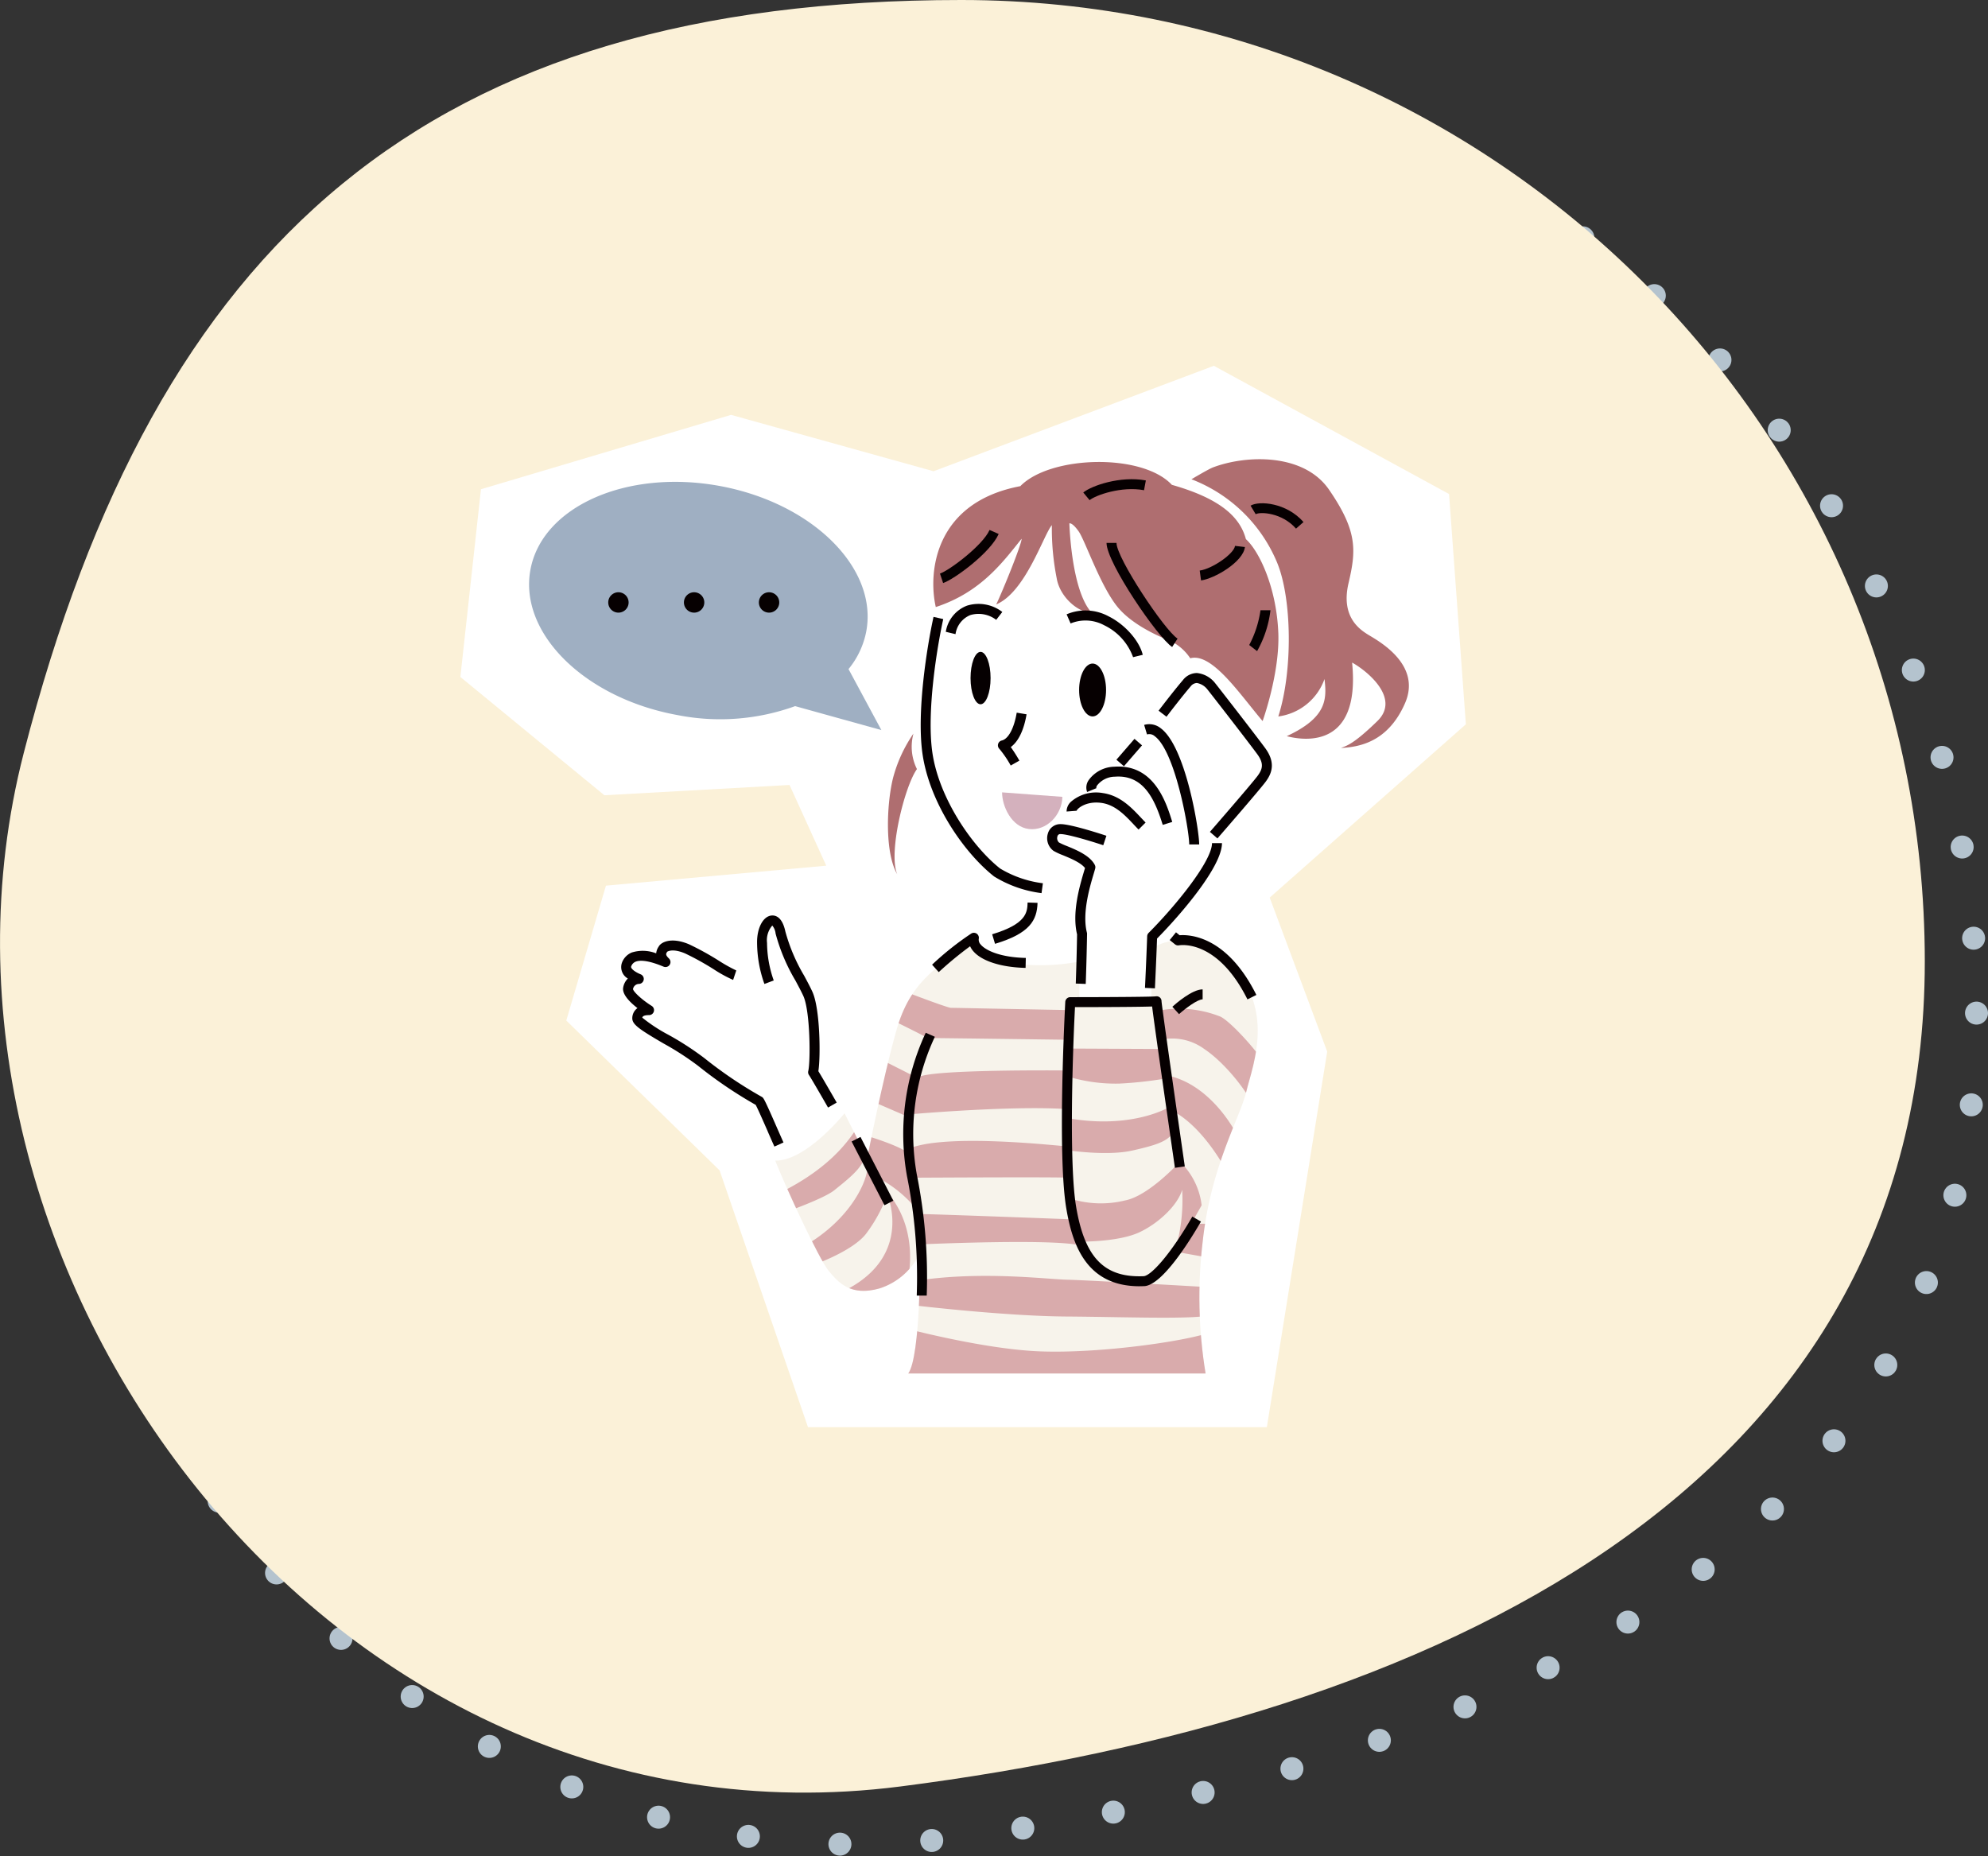
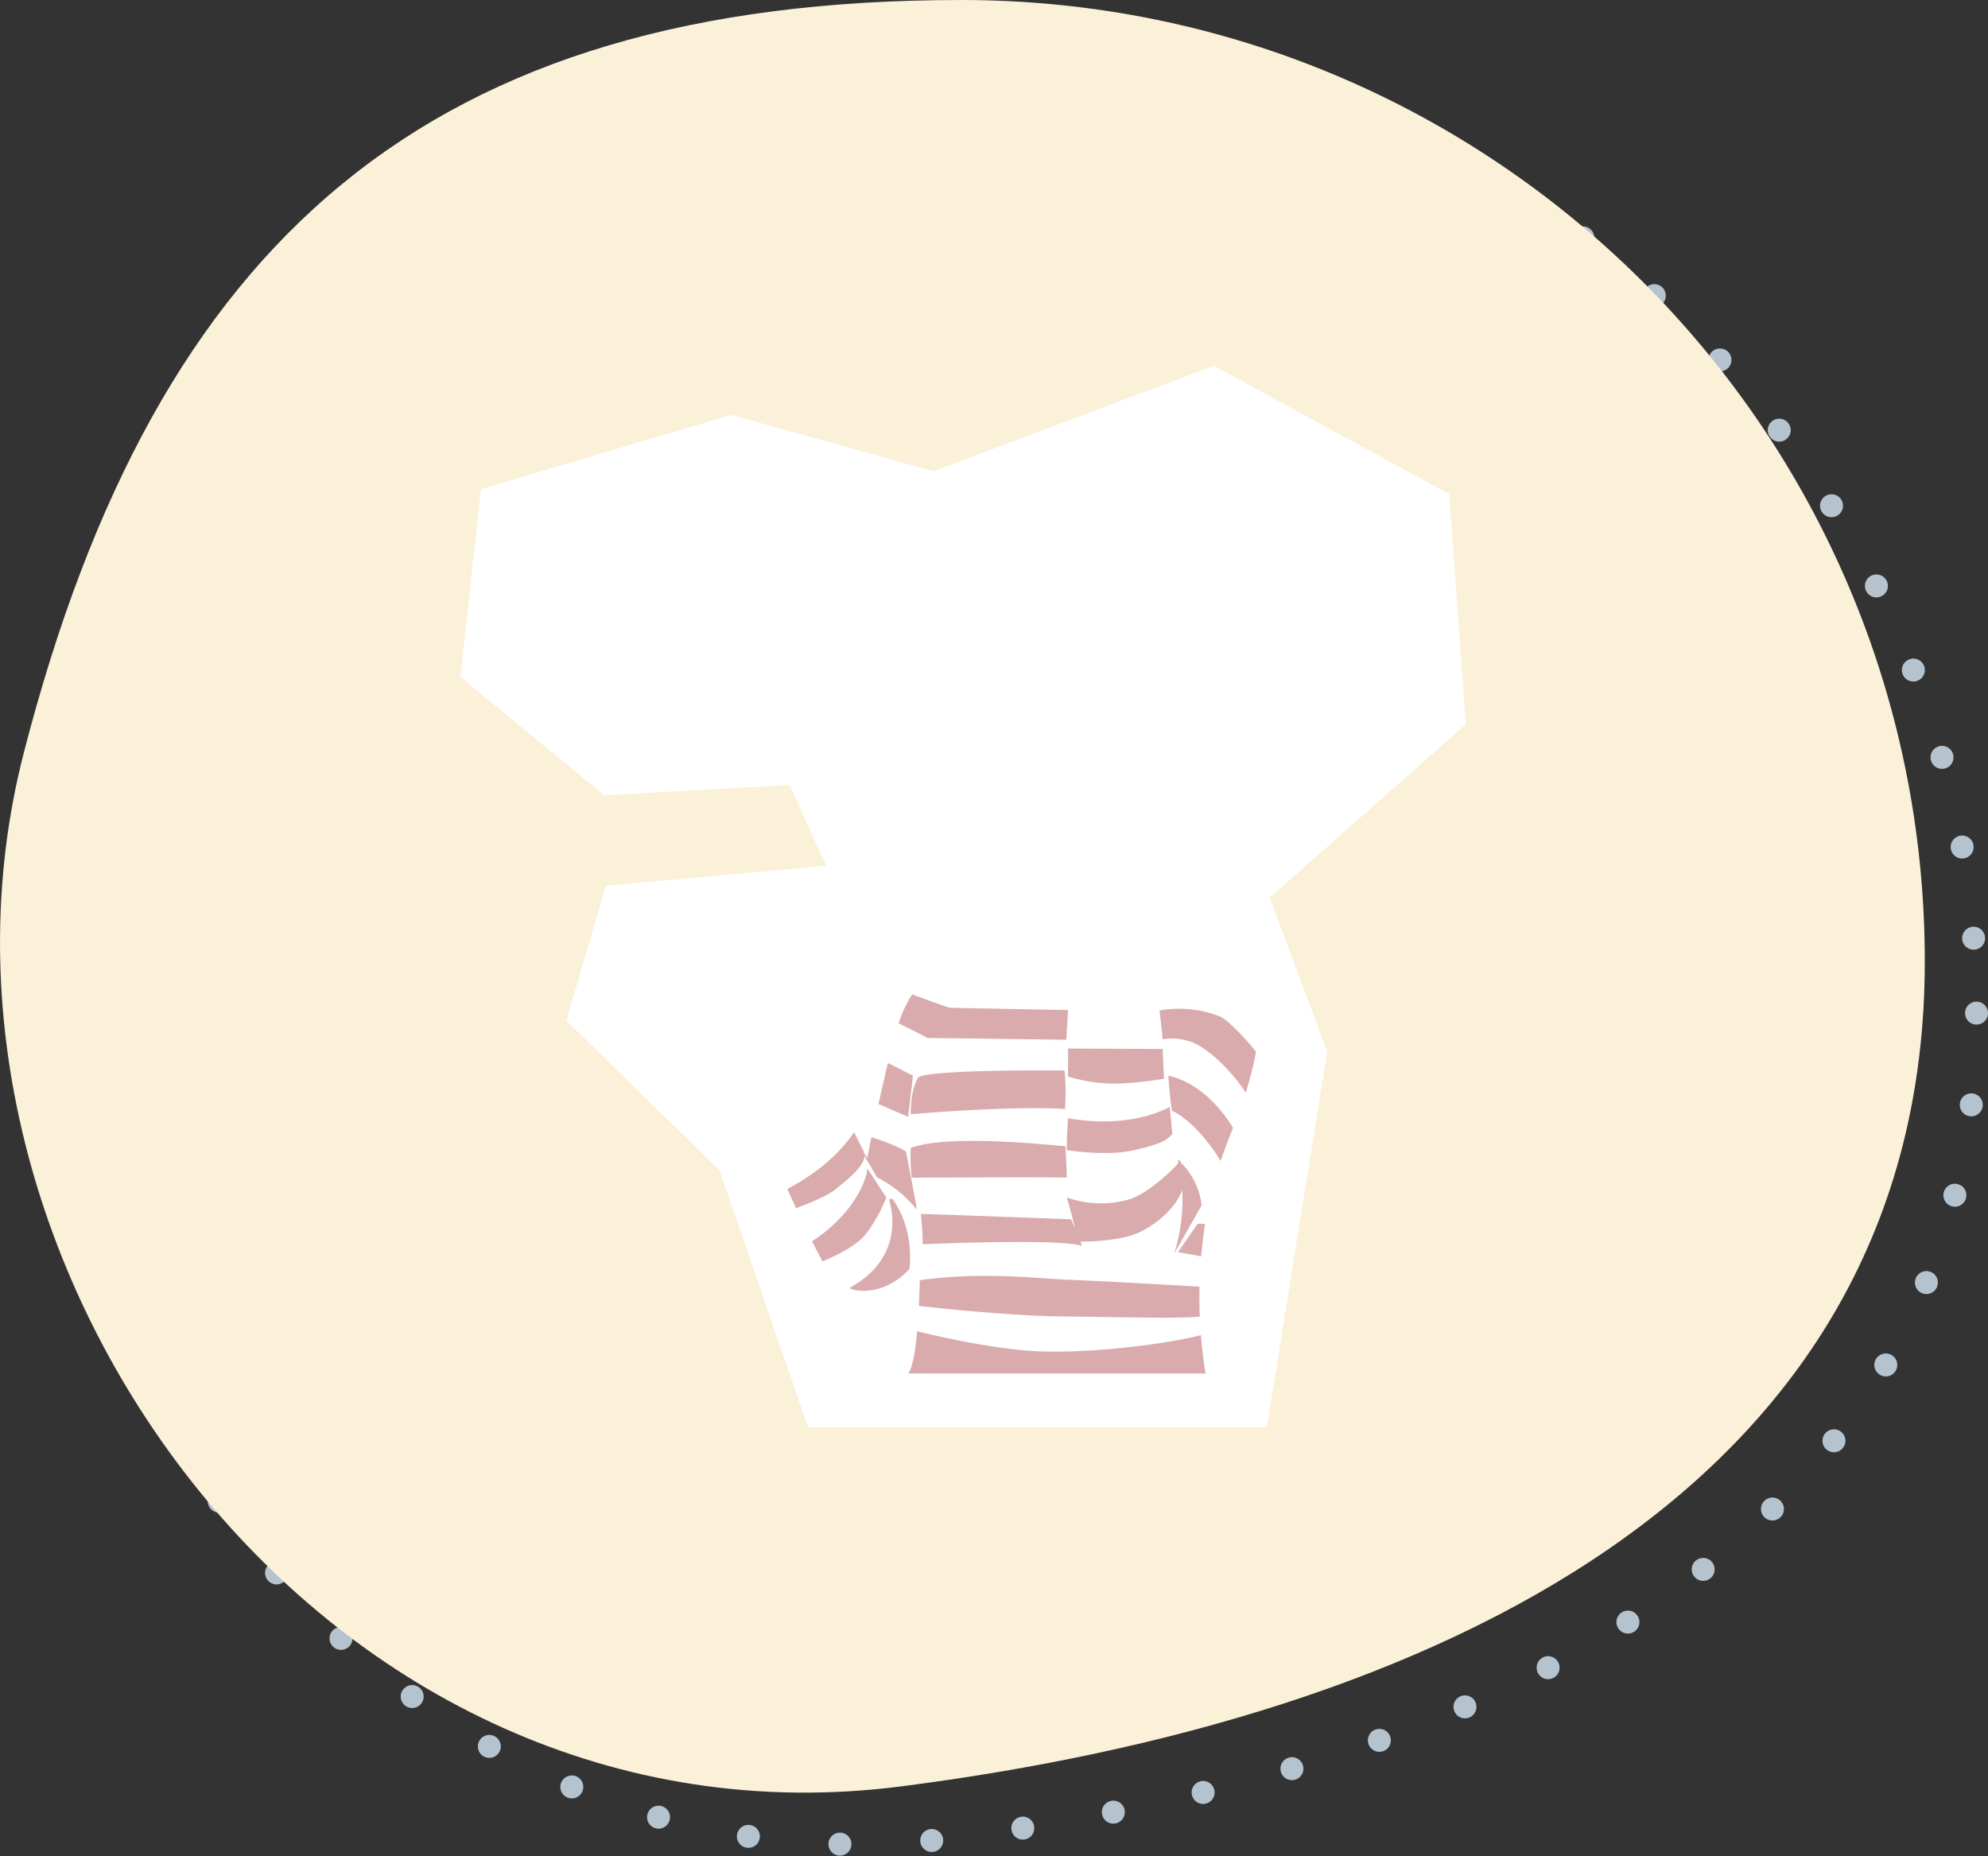
<svg xmlns="http://www.w3.org/2000/svg" width="346" height="323.025" viewBox="0 0 346 323.025">
  <rect x="0" y="0" width="346" height="323.025" fill="#333333" stroke="none" />
  <defs>
    <clipPath id="clip-path">
-       <rect id="長方形_41536" data-name="長方形 41536" width="175" height="184.723" fill="none" />
-     </clipPath>
+       </clipPath>
    <clipPath id="clip-path-2">
      <path id="パス_207734" data-name="パス 207734" d="M101.53,65.874a69.379,69.379,0,0,0-.573,9.607l-12.52.057v-7.09a35.709,35.709,0,0,1-10.921.4,15.248,15.248,0,0,1-8.061-3.888C63.508,69.649,58.992,71.936,56.591,80.4S51.5,102.7,51.5,102.7l-3.945-7.834s-6.689,8.348-12.065,8.234c1.774,4.516,7.606,17.152,9.321,19.21s3.831,4.461,8.863,3.029a11.7,11.7,0,0,0,7.031-6.232s.116,18.011-2.058,21.042h51.743a82.235,82.235,0,0,1-.514-22.871c1.431-13.322,6.519-21.611,7.6-26.186s5.889-15.894-5.03-24.128a9.472,9.472,0,0,0-6.14-2.2,11.264,11.264,0,0,0-4.78,1.116" transform="translate(-35.492 -64.758)" fill="none" />
    </clipPath>
  </defs>
  <g id="グループ_41712" data-name="グループ 41712" transform="translate(-1096 -3051)">
    <path id="パス_207769" data-name="パス 207769" d="M335,167.326c0,92.411-86.441,131.852-178.3,143.6-99.638,12.747-175.553-90.681-152.56-179.9C27.2,41.528,74.682,0,167.3,0S335,74.915,335,167.326" transform="translate(1105 3060)" fill="none" stroke="#b4c3ce" stroke-linecap="round" stroke-width="4" stroke-dasharray="0 16" />
    <path id="パス_207770" data-name="パス 207770" d="M335,167.326c0,92.411-86.441,131.852-178.3,143.6-99.638,12.747-175.553-90.681-152.56-179.9C27.2,41.528,74.682,0,167.3,0S335,74.915,335,167.326" transform="translate(1096 3051)" fill="#fbf1d8" />
    <g id="グループ_40339" data-name="グループ 40339" transform="translate(1176.126 3114.666)">
      <path id="パス_207731" data-name="パス 207731" d="M131.137,0,82.352,18.351,47.115,8.54,3.581,21.483,0,54.156,25.064,74.742l32.223-1.789L63.678,87,25.334,90.475l-6.9,23.477,26.68,26.078L60.5,184.723h79.863l10.505-65.362L140.858,92.555,175,62.393l-2.926-40.076Z" transform="translate(0 0)" fill="#fff" />
      <g id="グループ_40334" data-name="グループ 40334" transform="translate(0 0)">
        <g id="グループ_40333" data-name="グループ 40333" clip-path="url(#clip-path)">
          <path id="パス_207732" data-name="パス 207732" d="M69.455,64.96C63.509,69.649,58.991,71.936,56.59,80.4S51.5,102.7,51.5,102.7l-3.945-7.833s-6.689,8.347-12.063,8.233c1.773,4.518,7.6,17.154,9.32,19.212s3.831,4.459,8.863,3.029a11.7,11.7,0,0,0,7.031-6.232s.114,18.011-2.058,21.04h51.744a82.227,82.227,0,0,1-.514-22.87c1.428-13.322,6.517-21.613,7.6-26.186s5.889-15.9-5.032-24.128a9.968,9.968,0,0,0-10.921-1.087,69.528,69.528,0,0,0-.571,9.607l-12.522.057v-7.09a35.709,35.709,0,0,1-10.921.4,15.256,15.256,0,0,1-8.061-3.888" transform="translate(19.308 35.228)" fill="#f7f3eb" />
        </g>
      </g>
      <g id="グループ_40336" data-name="グループ 40336" transform="translate(54.8 99.986)">
        <g id="グループ_40335" data-name="グループ 40335" clip-path="url(#clip-path-2)">
          <path id="パス_207733" data-name="パス 207733" d="M97.975,98.243c4.42-.991,5.946-1.6,7.013-2.9-.153-1.905-.457-4.726-.457-4.726-1.525.916-7.853,3.736-17.687,1.982-.229,2.821-.229,5.565-.229,5.565s6.937,1.068,11.359.077M86.539,78.955l.306-5.183c-1.677,0-19.669-.381-20.43-.381-.991-.153-8.157-2.9-8.157-2.9l-2.821,4.649s6.1,2.974,6.937,3.508c1.905,0,24.165.3,24.165.3m-26.91,24.014s25.539-.153,26.988,0c0-1.677-.229-5.489-.229-5.489-1.6-.076-20.2-2.211-26.91.3a29.339,29.339,0,0,0,.151,5.185m27.75,7.241s-24.091-.914-26.149-.914a47.106,47.106,0,0,1,.306,5.26s23.937-1.067,27.749.3c-.1-.259-.2-.511-.295-.758,1.609,0,6.991-.127,10.206-1.6,3.317-1.527,6.692-4.671,7.51-7.42a30.7,30.7,0,0,1-1.413,11.155l4.8-8.463a12.46,12.46,0,0,0-3.584-7.394s-.533-1.143-.533.153c0,0-5.185,5.642-9.224,6.4a17.552,17.552,0,0,1-10.139-.533c.615,1.959,1.093,3.9,1.417,5.342-.394-.94-.655-1.532-.655-1.532m-27.522-25L53.529,82l-.686,7.7,6.174,2.668Zm46.122,30.721L112,117v-6.023H109.41Zm5.717,10.978a29.722,29.722,0,0,0-.306-4.879s-20.964-1.22-24.622-1.3-15.247-1.6-26.682.229c.3,3.355.3,4.269.3,4.269s15.476,1.83,26.148,1.905,21.727.534,25.158-.229M86.31,91a39.44,39.44,0,0,0-.076-6.709s-23.785-.229-25.462,1.22c-1.448,2.287-1.3,6.4-1.3,6.4S76.782,90.39,86.31,91M45.221,123.781c7.623,2.744,13.34-1.22,13.722-2.974s1.448-8.385-2.668-14.179c-.763,0-.534.3-.534.3.763,2.668,2.517,12.045-10.519,16.848m-5.108-8.463c.914,1.678,1.6,3.127,1.6,3.127s7.765-2.565,10.139-5.946a26.509,26.509,0,0,0,3.355-6.1l-3.278-5.032c-.23,2.592-3.2,9.3-11.816,13.95M52.005,95.726l-.61,3.431,2.211,3.736a21.583,21.583,0,0,1,6.937,5.64c-.61-3.506-1.907-10.139-1.907-10.139-1.828-1.22-6.631-2.668-6.631-2.668m51.306-15.17-16.467-.076v4.878a28.577,28.577,0,0,0,8.92,1.22,67.863,67.863,0,0,0,7.776-.838ZM34.776,106.475c2.592,3.812,3.2,2.364,3.2,2.364s6.48-2.288,8.234-3.736,5.183-3.963,5.183-5.946a19.549,19.549,0,0,0-1.144-5.108c-1.448,2.287-5.108,7.853-15.476,12.426m22.49,22.374-1.487,9.034,60.377,3.088-4.916-10.978c-4.461,1.487-18.753,3.545-29.046,3.2s-24.928-4.346-24.928-4.346m61.6-38.688c1.6-2.592,1.524-8,1.524-8-1.6-2.364-5.869-6.937-7.241-7.319a19.374,19.374,0,0,0-10.368-.991c.306,2.744.534,5.032.534,5.032a9.449,9.449,0,0,1,7.241,1.677c3.888,2.592,7.853,8,8.31,9.605m-3.049,14.256c.991-6.174.381-9,.381-9-1.22-2.364-5.336-8.767-11.892-10.215.151,2.821.61,6.1.61,6.1s5.565,2.134,10.9,13.112" transform="translate(-35.882 -61.638)" fill="#d9abac" />
        </g>
      </g>
      <g id="グループ_40338" data-name="グループ 40338" transform="translate(0 0)">
        <g id="グループ_40337" data-name="グループ 40337" clip-path="url(#clip-path)">
          <path id="パス_207735" data-name="パス 207735" d="M52.633,41.461a8.767,8.767,0,0,0,.61,6.174c-2.134,2.974-5.032,14.561-3.431,18.3-2.211-3.812-1.83-12.2-.763-16.618a24.64,24.64,0,0,1,3.584-7.853" transform="translate(26.219 22.555)" fill="#af6e70" />
          <path id="パス_207736" data-name="パス 207736" d="M7.972,28.416c2-11.016,16.714-17.568,32.859-14.634S68.444,28.025,66.442,39.04a14.667,14.667,0,0,1-3.1,6.628l5.716,10.615L54.051,52.115a38.315,38.315,0,0,1-20.469,1.559C17.437,50.74,5.971,39.432,7.972,28.416" transform="translate(4.213 7.116)" fill="#9fafc2" />
          <path id="パス_207737" data-name="パス 207737" d="M71.555,48.863l-10.493-.78c0,2.41,1.63,6.026,4.68,6.381s5.742-2.412,5.813-5.6" transform="translate(33.218 26.157)" fill="#d4b1bd" />
-           <path id="パス_207738" data-name="パス 207738" d="M110.622,55.931c-3.933-4.623-8.8-11.969-12.59-10.924a8.744,8.744,0,0,0-3.506-3.049s-6.023-2.135-9.073-5.793S79.736,24.5,78.594,22.9s-1.6-1.371-1.6-1.371.3,11.663,3.888,15.551c-2.364,0-5.566-2.744-6.1-6.023a44.52,44.52,0,0,1-.838-9.224c-1.448,1.677-4.575,11.663-9.682,13.8,1.067-2.211,4.422-10.444,4.422-11.435-3.2,3.963-7.014,9.3-14.941,11.892-1.373-6.022-.23-18.219,14.713-21.04,5.183-5.336,21.193-5.795,26.376-.229,8.614,2.44,11.893,5.717,12.883,9.452,2.288,2.058,5.324,8.35,5.642,16.314.279,7.008-2.733,15.346-2.733,15.346" transform="translate(29 5.897)" fill="#af6e70" />
          <path id="パス_207739" data-name="パス 207739" d="M97.525,55.3c2.554-7.947,2.37-20.481-.187-26.728A26.378,26.378,0,0,0,83.381,14.413c-.616-.267-.973-.394-.973-.394s2.961-1.766,3.743-2.063l.014-.006v0c5.741-2.168,15.78-2.541,20.2,3.894,5.032,7.319,4.689,10.635,3.374,16.3s1.773,7.89,3.317,8.861,9.548,5.089,6.517,12.008-8.175,7.6-11.149,7.776c1.03-.4,2.231-.686,6.347-4.689s-1.887-8.8-4.4-10.177c1.542,15.494-8.977,13.436-11.379,12.807,7.033-3.259,6.976-6.462,6.576-9.948A9.916,9.916,0,0,1,97.525,55.3" transform="translate(44.83 5.729)" fill="#af6e70" />
          <path id="パス_207740" data-name="パス 207740" d="M62.821,48.3l1.51-.852a27.018,27.018,0,0,0-1.5-2.362c1.312-.95,2.287-2.944,2.747-5.7L63.864,39.1c-.454,2.719-1.45,4.576-2.6,4.844a.867.867,0,0,0-.415,1.458,18.344,18.344,0,0,1,1.973,2.9" transform="translate(32.963 21.269)" fill="#060001" />
          <path id="パス_207741" data-name="パス 207741" d="M79.905,35.711,81.59,35.3c-.611-2.483-3.117-5.3-5.961-6.707a8.423,8.423,0,0,0-7.292-.341l.695,1.589a6.813,6.813,0,0,1,5.83.307,9.9,9.9,0,0,1,5.044,5.566" transform="translate(37.175 15.001)" fill="#060001" />
-           <path id="パス_207742" data-name="パス 207742" d="M56.408,32.108a4.222,4.222,0,0,1,2.583-3.32,5.061,5.061,0,0,1,4.5.831l1.062-1.371a6.793,6.793,0,0,0-6.142-1.1,5.848,5.848,0,0,0-3.695,4.553Z" transform="translate(29.768 14.595)" fill="#060001" />
          <path id="パス_207743" data-name="パス 207743" d="M69.746,38.165c0,2.541,1.05,4.6,2.344,4.6s2.345-2.061,2.345-4.6-1.05-4.6-2.345-4.6-2.344,2.061-2.344,4.6" transform="translate(37.942 18.258)" fill="#060001" />
          <path id="パス_207744" data-name="パス 207744" d="M57.507,36.806c0,2.518.781,4.559,1.743,4.559s1.745-2.041,1.745-4.559-.781-4.559-1.745-4.559-1.743,2.041-1.743,4.559" transform="translate(31.284 17.542)" fill="#060001" />
          <path id="パス_207745" data-name="パス 207745" d="M45.8,95.387l1.5-.863c-.272-.474-2.435-4.243-3.19-5.463.409-2.606.3-10.915-1.044-13.831-.389-.849-.892-1.788-1.425-2.781a30.944,30.944,0,0,1-3.278-7.711c-.553-2.589-1.768-2.846-2.443-2.767-1.465.171-2.529,2.233-2.475,4.8a21.518,21.518,0,0,0,1.275,7.109l1.624-.608a19.805,19.805,0,0,1-1.166-6.537,3.877,3.877,0,0,1,.913-3.02,2.588,2.588,0,0,1,.574,1.391,32.262,32.262,0,0,0,3.446,8.168c.519.968,1.01,1.884,1.379,2.685,1.2,2.612,1.278,11.338.86,13.082a.863.863,0,0,0,.137.706c.259.363,2.166,3.655,3.307,5.645" transform="translate(18.196 33.706)" fill="#060001" />
          <path id="パス_207746" data-name="パス 207746" d="M43.658,98.045c-.741-1.688-1.728-3.937-2.114-4.657A75.924,75.924,0,0,1,31.528,86.6a50.182,50.182,0,0,0-6.042-3.908c-4.1-2.4-5.419-3.267-5.419-4.363a2.151,2.151,0,0,1,.9-1.782c-1.26-.974-2.668-2.352-2.494-3.528a2.868,2.868,0,0,1,.82-1.62,2.288,2.288,0,0,1-1.036-2.725,3.083,3.083,0,0,1,1.7-1.8,6.393,6.393,0,0,1,4.268.144,2.415,2.415,0,0,1,.4-1.124c.015-.026.031-.049.043-.069.459-.826,2.3-1.658,5.291-.377A48.8,48.8,0,0,1,35.1,68.28a27.106,27.106,0,0,0,3.066,1.714l-.55,1.646a23.785,23.785,0,0,1-3.412-1.874,47.559,47.559,0,0,0-4.925-2.725c-2.08-.891-2.994-.4-3.136-.3l-.039.065c-.173.279-.3.483.346,1.107a.867.867,0,0,1-.942,1.42c-2.853-1.2-4.226-1.132-4.876-.858a1.363,1.363,0,0,0-.764.834c-.111.286.527.9,1.655,1.357a.867.867,0,0,1-.327,1.671,1.074,1.074,0,0,0-1.005.908c.094.472,1.519,1.836,3.256,2.921a.867.867,0,0,1-.46,1.6c-.959,0-1.146.256-1.181.443a28.04,28.04,0,0,0,4.553,2.986,51.277,51.277,0,0,1,6.275,4.072,73.862,73.862,0,0,0,9.914,6.695.85.85,0,0,1,.334.293c.337.5,1.116,2.262,2.359,5.1.415.945.817,1.859,1.141,2.577l-1.581.713c-.326-.721-.73-1.643-1.147-2.592M26.189,66.665h0" transform="translate(9.854 35.242)" fill="#060001" />
          <path id="パス_207747" data-name="パス 207747" d="M72.921,76.379l.233-1.718a19.014,19.014,0,0,1-7.447-2.568c-4.85-3.832-10.626-12.2-11.787-20.169-1.024-7.033.792-18.279,1.894-23.242L54.123,28.3C53,33.375,51.145,44.891,52.206,52.174c1.24,8.514,7.2,17.155,12.442,21.292l.028.02a20.553,20.553,0,0,0,8.247,2.893" transform="translate(28.228 15.398)" fill="#060001" />
          <path id="パス_207748" data-name="パス 207748" d="M60.443,67.688c6.026-1.808,7.3-4.068,7.4-7.129L66.112,60.5c-.056,1.655-.125,3.713-6.168,5.526Z" transform="translate(32.61 32.913)" fill="#060001" />
          <path id="パス_207749" data-name="パス 207749" d="M78.9,79.08c0-.045.219-4.464.369-8.668,4.045-4.089,11.3-12.488,11.3-16.607H88.834c0,3.17-6.449,11.044-11.029,15.624a.864.864,0,0,0-.253.582C77.4,74.3,77.174,78.949,77.171,79Z" transform="translate(41.981 29.27)" fill="#060001" />
          <path id="パス_207750" data-name="パス 207750" d="M84.923,61.33h1.734c0-2.484-2.33-16.99-6.693-20.223a3.166,3.166,0,0,0-2.887-.579l.5,1.658a1.42,1.42,0,0,1,1.353.313c3.584,2.656,5.991,16.354,5.991,18.831" transform="translate(41.929 21.974)" fill="#060001" />
          <path id="パス_207751" data-name="パス 207751" d="M83.859,55.322l1.657-.51C84.5,51.524,82.4,44.694,75.429,45.2a5.655,5.655,0,0,0-4.4,2.257A2.251,2.251,0,0,0,70.7,49.6l1.6-.659a.684.684,0,0,1,.165-.517,3.977,3.977,0,0,1,3-1.488c.022,0,.043,0,.066,0,4.925-.378,6.917,3.806,8.328,8.385" transform="translate(38.381 24.576)" fill="#060001" />
          <path id="パス_207752" data-name="パス 207752" d="M80.862,54.544l1.226-1.226c-.276-.276-.557-.576-.849-.886-1.6-1.7-3.591-3.812-6.579-4.238a6.685,6.685,0,0,0-5.466,1.425,2.3,2.3,0,0,0-.857,1.786l1.729-.133a.119.119,0,0,1,0,.034c.073-.388,1.647-1.782,4.349-1.4,2.387.341,4.073,2.131,5.561,3.71.3.323.6.636.886.923" transform="translate(37.173 26.171)" fill="#060001" />
          <path id="パス_207753" data-name="パス 207753" d="M72.854,79.475c0-.04.154-4.028.23-8.71a.882.882,0,0,0-.028-.229c-.857-3.364.506-7.953,1.161-10.16.12-.4.219-.738.287-.994a.862.862,0,0,0-.071-.619c-.851-1.637-3.187-2.6-4.893-3.3a11.058,11.058,0,0,1-1.353-.613,1.03,1.03,0,0,1-.261-1.047.5.5,0,0,1,.554-.406c1.183,0,5.087,1.16,7.425,1.938l.548-1.646c-.622-.207-6.133-2.026-7.973-2.026a2.237,2.237,0,0,0-2.219,1.651,2.726,2.726,0,0,0,.987,3,11.243,11.243,0,0,0,1.632.758c1.261.519,3.116,1.282,3.846,2.233-.051.173-.108.369-.173.584-.744,2.509-2.125,7.158-1.207,10.965-.076,4.613-.224,8.518-.227,8.558Z" transform="translate(35.986 28.105)" fill="#060001" />
          <path id="パス_207754" data-name="パス 207754" d="M81.315,121.534c.283,0,.571-.006.866-.02l.046,0c3.147-.315,7.887-7.961,9.78-11.234l-1.5-.868c-3.82,6.608-7.124,10.21-8.43,10.374-6.9.31-10.319-3.216-11.809-12.162-1.184-7.1-.659-25.306-.185-34.667,3.012,0,10.708-.015,13.425-.108.357,2.859,1.688,12.273,3.97,28.078l1.717-.249c-2.5-17.328-4.016-28.079-4.05-28.76a.845.845,0,0,0-.3-.648.856.856,0,0,0-.7-.188c-.724.1-9.516.142-14.886.142a.869.869,0,0,0-.866.821c-.057,1.079-1.391,26.538.164,35.866,1.064,6.383,3.488,13.626,12.76,13.627" transform="translate(36.886 38.66)" fill="#060001" />
          <path id="パス_207755" data-name="パス 207755" d="M81.421,74.6c1.147-1.039,3.244-2.577,4.105-2.577V70.29c-1.842,0-4.714,2.521-5.271,3.026Z" transform="translate(43.659 38.238)" fill="#060001" />
          <rect id="長方形_41537" data-name="長方形 41537" width="1.735" height="12.479" transform="matrix(0.889, -0.458, 0.458, 0.889, 68.095, 135.006)" fill="#060001" />
-           <path id="パス_207756" data-name="パス 207756" d="M52.288,120.926h1.734c0-.116.006-.3.015-.553a90.77,90.77,0,0,0-1.745-20.534,39.93,39.93,0,0,1,3.116-23.9l.026-.06-1.587-.7-.026.06a41.6,41.6,0,0,0-3.233,24.92A88.979,88.979,0,0,1,52.3,120.316c-.009.279-.015.483-.015.61" transform="translate(27.146 40.898)" fill="#060001" />
          <rect id="長方形_41538" data-name="長方形 41538" width="4.805" height="1.734" transform="translate(114.179 68.556) rotate(-49.091)" fill="#060001" />
          <path id="パス_207757" data-name="パス 207757" d="M88.945,63.418c.3-.343,7.322-8.413,8.4-9.874.979-1.328,1.854-3.19-.074-5.829-1.445-1.978-8.328-10.85-8.725-11.325a4.618,4.618,0,0,0-3.174-1.76h-.02a3.115,3.115,0,0,0-2.4,1.217c-1.425,1.664-3.445,4.288-4.248,5.338l1.379,1.053c.794-1.039,2.788-3.631,4.186-5.262a1.471,1.471,0,0,1,1.09-.611A2.974,2.974,0,0,1,87.211,37.5c.394.471,7.221,9.273,8.657,11.239,1.2,1.638.951,2.591.079,3.777-1.034,1.4-8.237,9.679-8.31,9.763Z" transform="translate(42.814 18.839)" fill="#060001" />
          <path id="パス_207758" data-name="パス 207758" d="M90.291,34.669a18.98,18.98,0,0,0,2.327-7.116H90.882a18.466,18.466,0,0,1-1.961,6.052Z" transform="translate(48.373 14.989)" fill="#060001" />
          <path id="パス_207759" data-name="パス 207759" d="M96.984,19.908l1.3-1.143c-2.935-3.355-7.7-3.76-9.213-2.852l.892,1.487c.761-.457,4.572-.287,7.016,2.507" transform="translate(48.457 8.429)" fill="#060001" />
          <path id="パス_207760" data-name="パス 207760" d="M83.57,26.311c2.33-.31,7.336-3.2,7.638-5.813l-1.723-.2c-.156,1.353-3.946,4-6.144,4.294Z" transform="translate(45.337 11.043)" fill="#060001" />
          <path id="パス_207761" data-name="パス 207761" d="M71.316,16.43c1.033-.851,5.5-2.466,9.474-1.731l.315-1.7c-4.473-.829-9.468.925-10.89,2.1Z" transform="translate(38.197 6.952)" fill="#060001" />
          <path id="パス_207762" data-name="パス 207762" d="M84.259,38.075l.94-1.458c-2.305-1.487-10.627-14.029-10.627-16.65H72.836c0,3.443,8.951,16.513,11.423,18.108" transform="translate(39.623 10.862)" fill="#060001" />
          <path id="パス_207763" data-name="パス 207763" d="M54.332,70.755a62.15,62.15,0,0,1,5.46-4.5,3.458,3.458,0,0,0,.482.775c1.436,1.773,4.865,2.89,9.171,2.991l.04-1.734c-4.485-.1-7.039-1.331-7.864-2.348a1.2,1.2,0,0,1-.323-1,.867.867,0,0,0-1.306-.9,51.023,51.023,0,0,0-6.82,5.423Z" transform="translate(28.926 34.77)" fill="#060001" />
          <path id="パス_207764" data-name="パス 207764" d="M33.648,27.3a1.773,1.773,0,1,0,1.773-1.773A1.773,1.773,0,0,0,33.648,27.3" transform="translate(18.304 13.887)" fill="#060001" />
          <path id="パス_207765" data-name="パス 207765" d="M25.2,27.3a1.773,1.773,0,1,0,1.773-1.773A1.773,1.773,0,0,0,25.2,27.3" transform="translate(13.708 13.887)" fill="#060001" />
          <path id="パス_207766" data-name="パス 207766" d="M16.668,27.3a1.773,1.773,0,1,0,1.773-1.773A1.773,1.773,0,0,0,16.668,27.3" transform="translate(9.067 13.887)" fill="#060001" />
-           <path id="パス_207767" data-name="パス 207767" d="M54.609,27.742c1.941-.647,8.231-5.271,9.669-8.538l-1.587-.7c-1.2,2.716-7.034,7.061-8.629,7.592Z" transform="translate(29.409 10.066)" fill="#060001" />
-           <path id="パス_207768" data-name="パス 207768" d="M93.488,75.532l1.552-.774c-5.134-10.3-11.639-10.525-13.362-10.39l-.628-.51-1.092,1.349.914.738a.857.857,0,0,0,.709.178c.266-.046,6.687-1.062,11.907,9.408" transform="translate(43.497 34.739)" fill="#060001" />
+           <path id="パス_207767" data-name="パス 207767" d="M54.609,27.742c1.941-.647,8.231-5.271,9.669-8.538c-1.2,2.716-7.034,7.061-8.629,7.592Z" transform="translate(29.409 10.066)" fill="#060001" />
        </g>
      </g>
    </g>
  </g>
</svg>